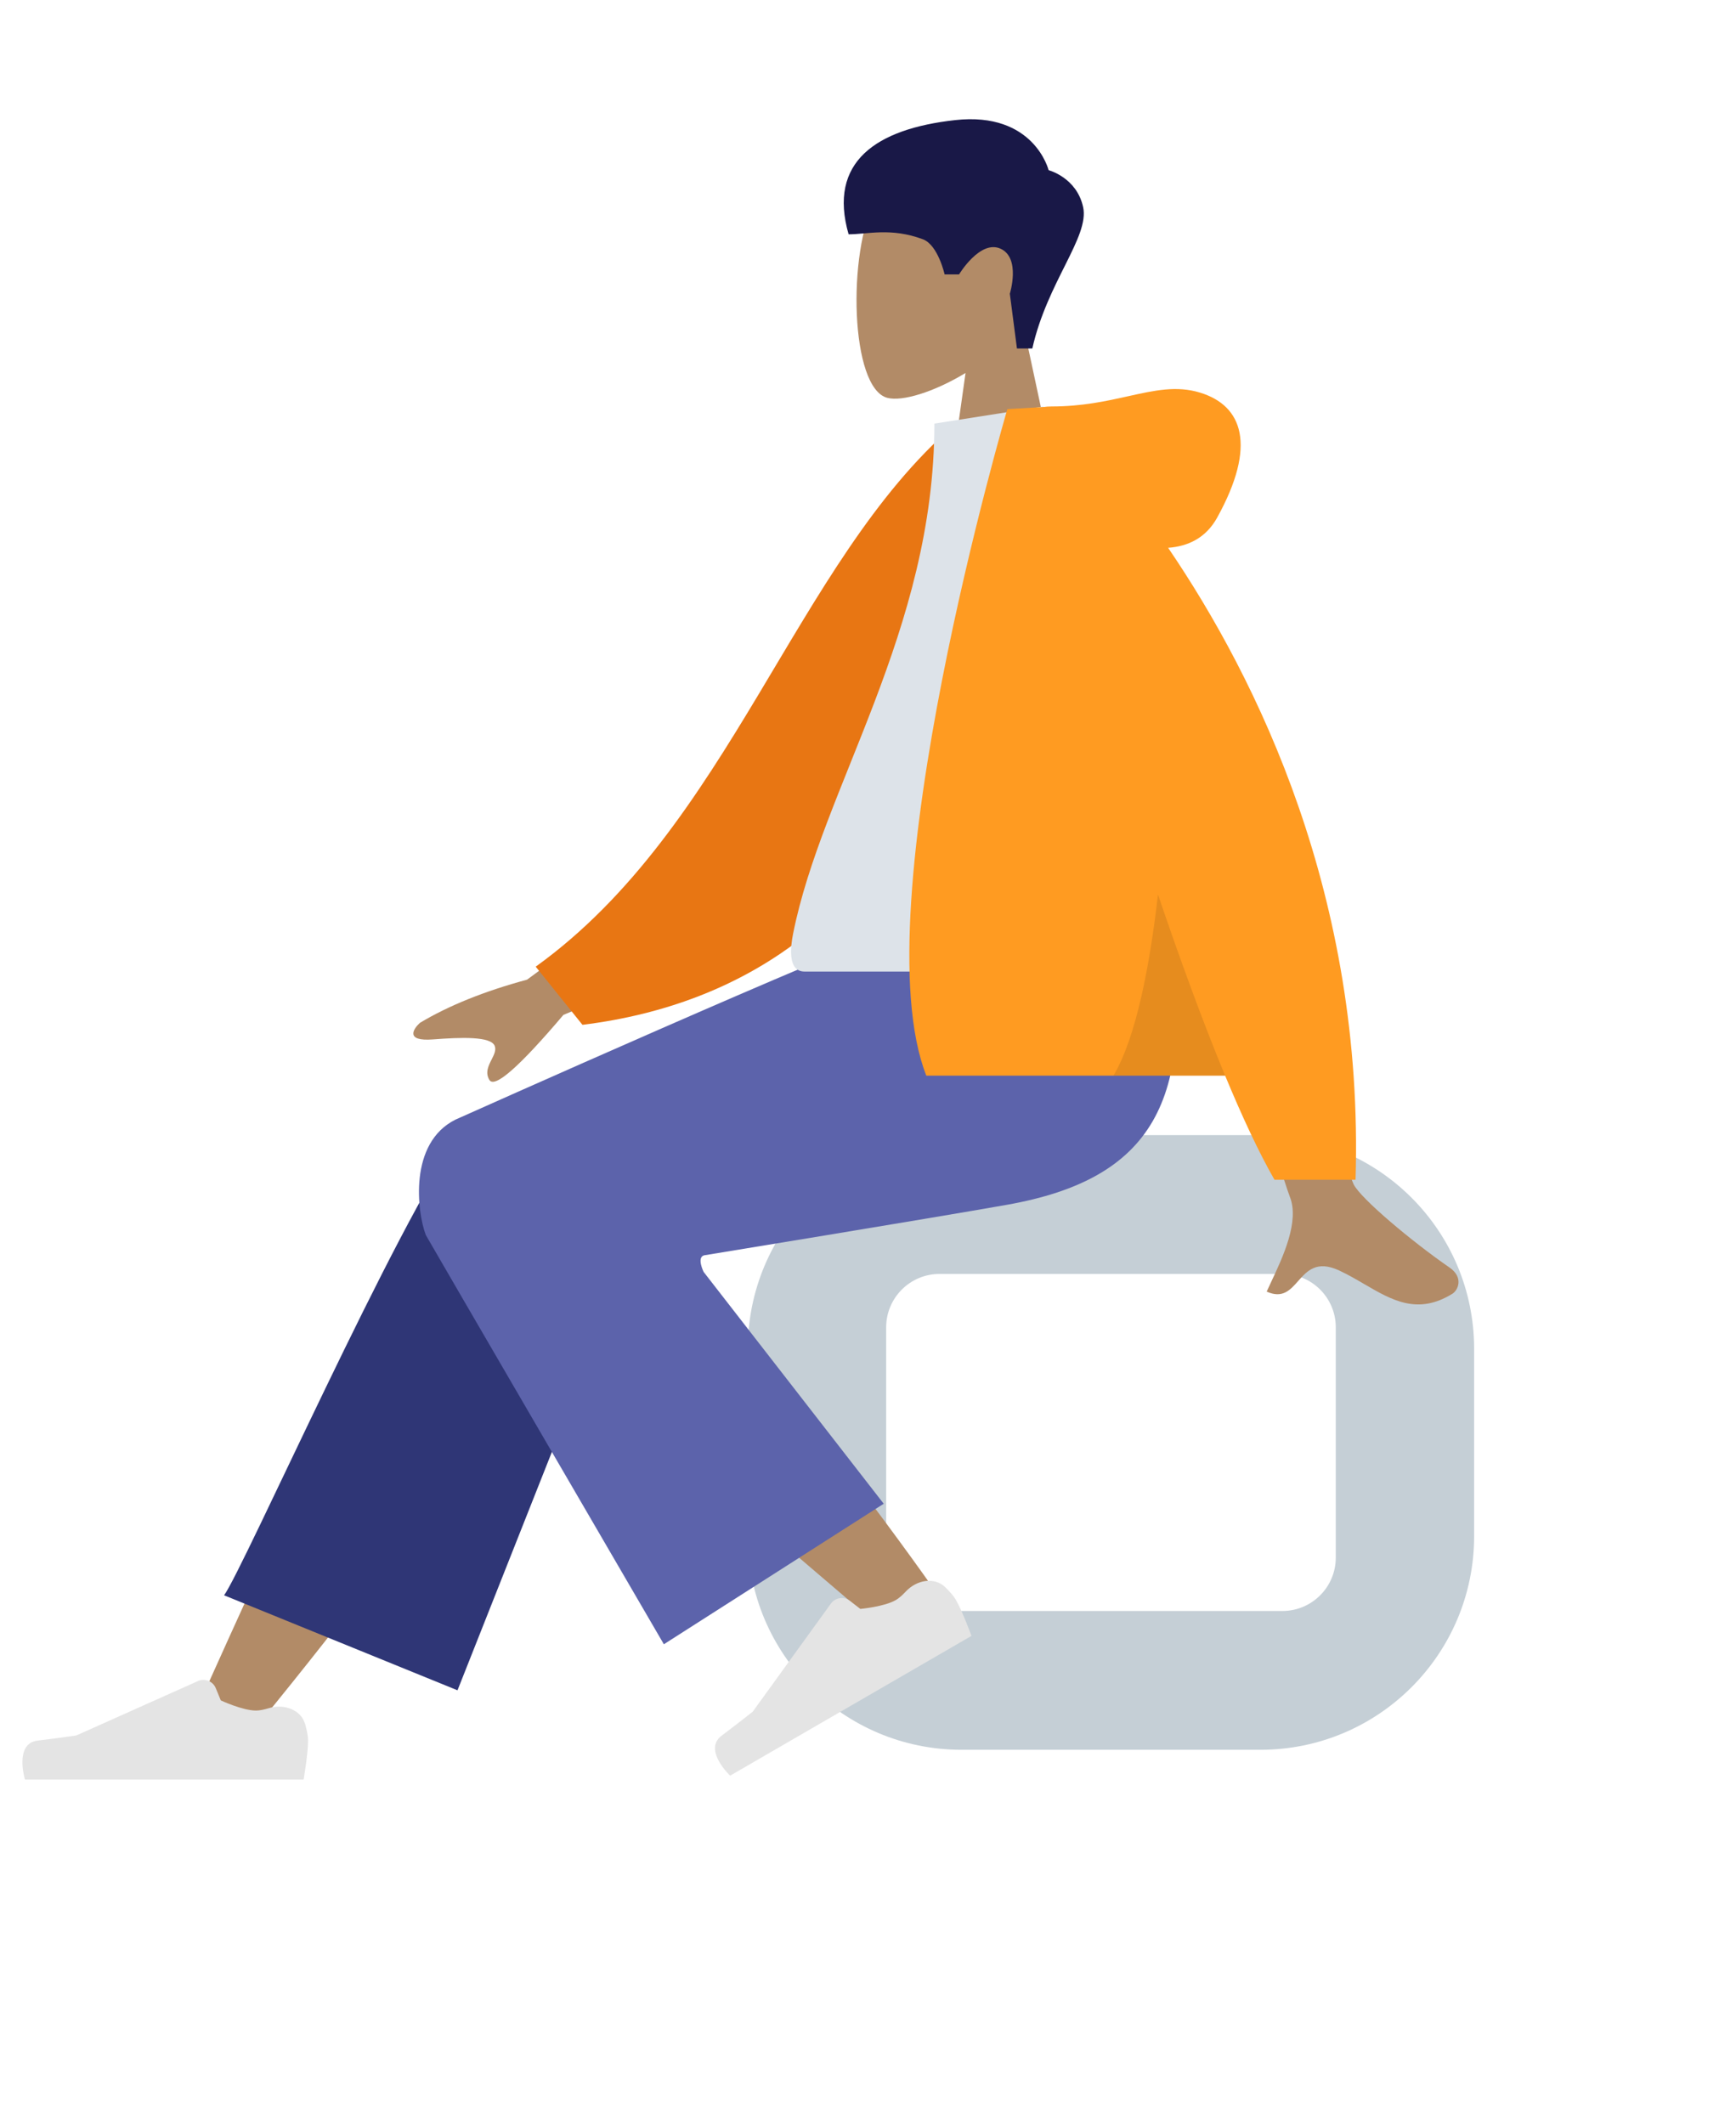
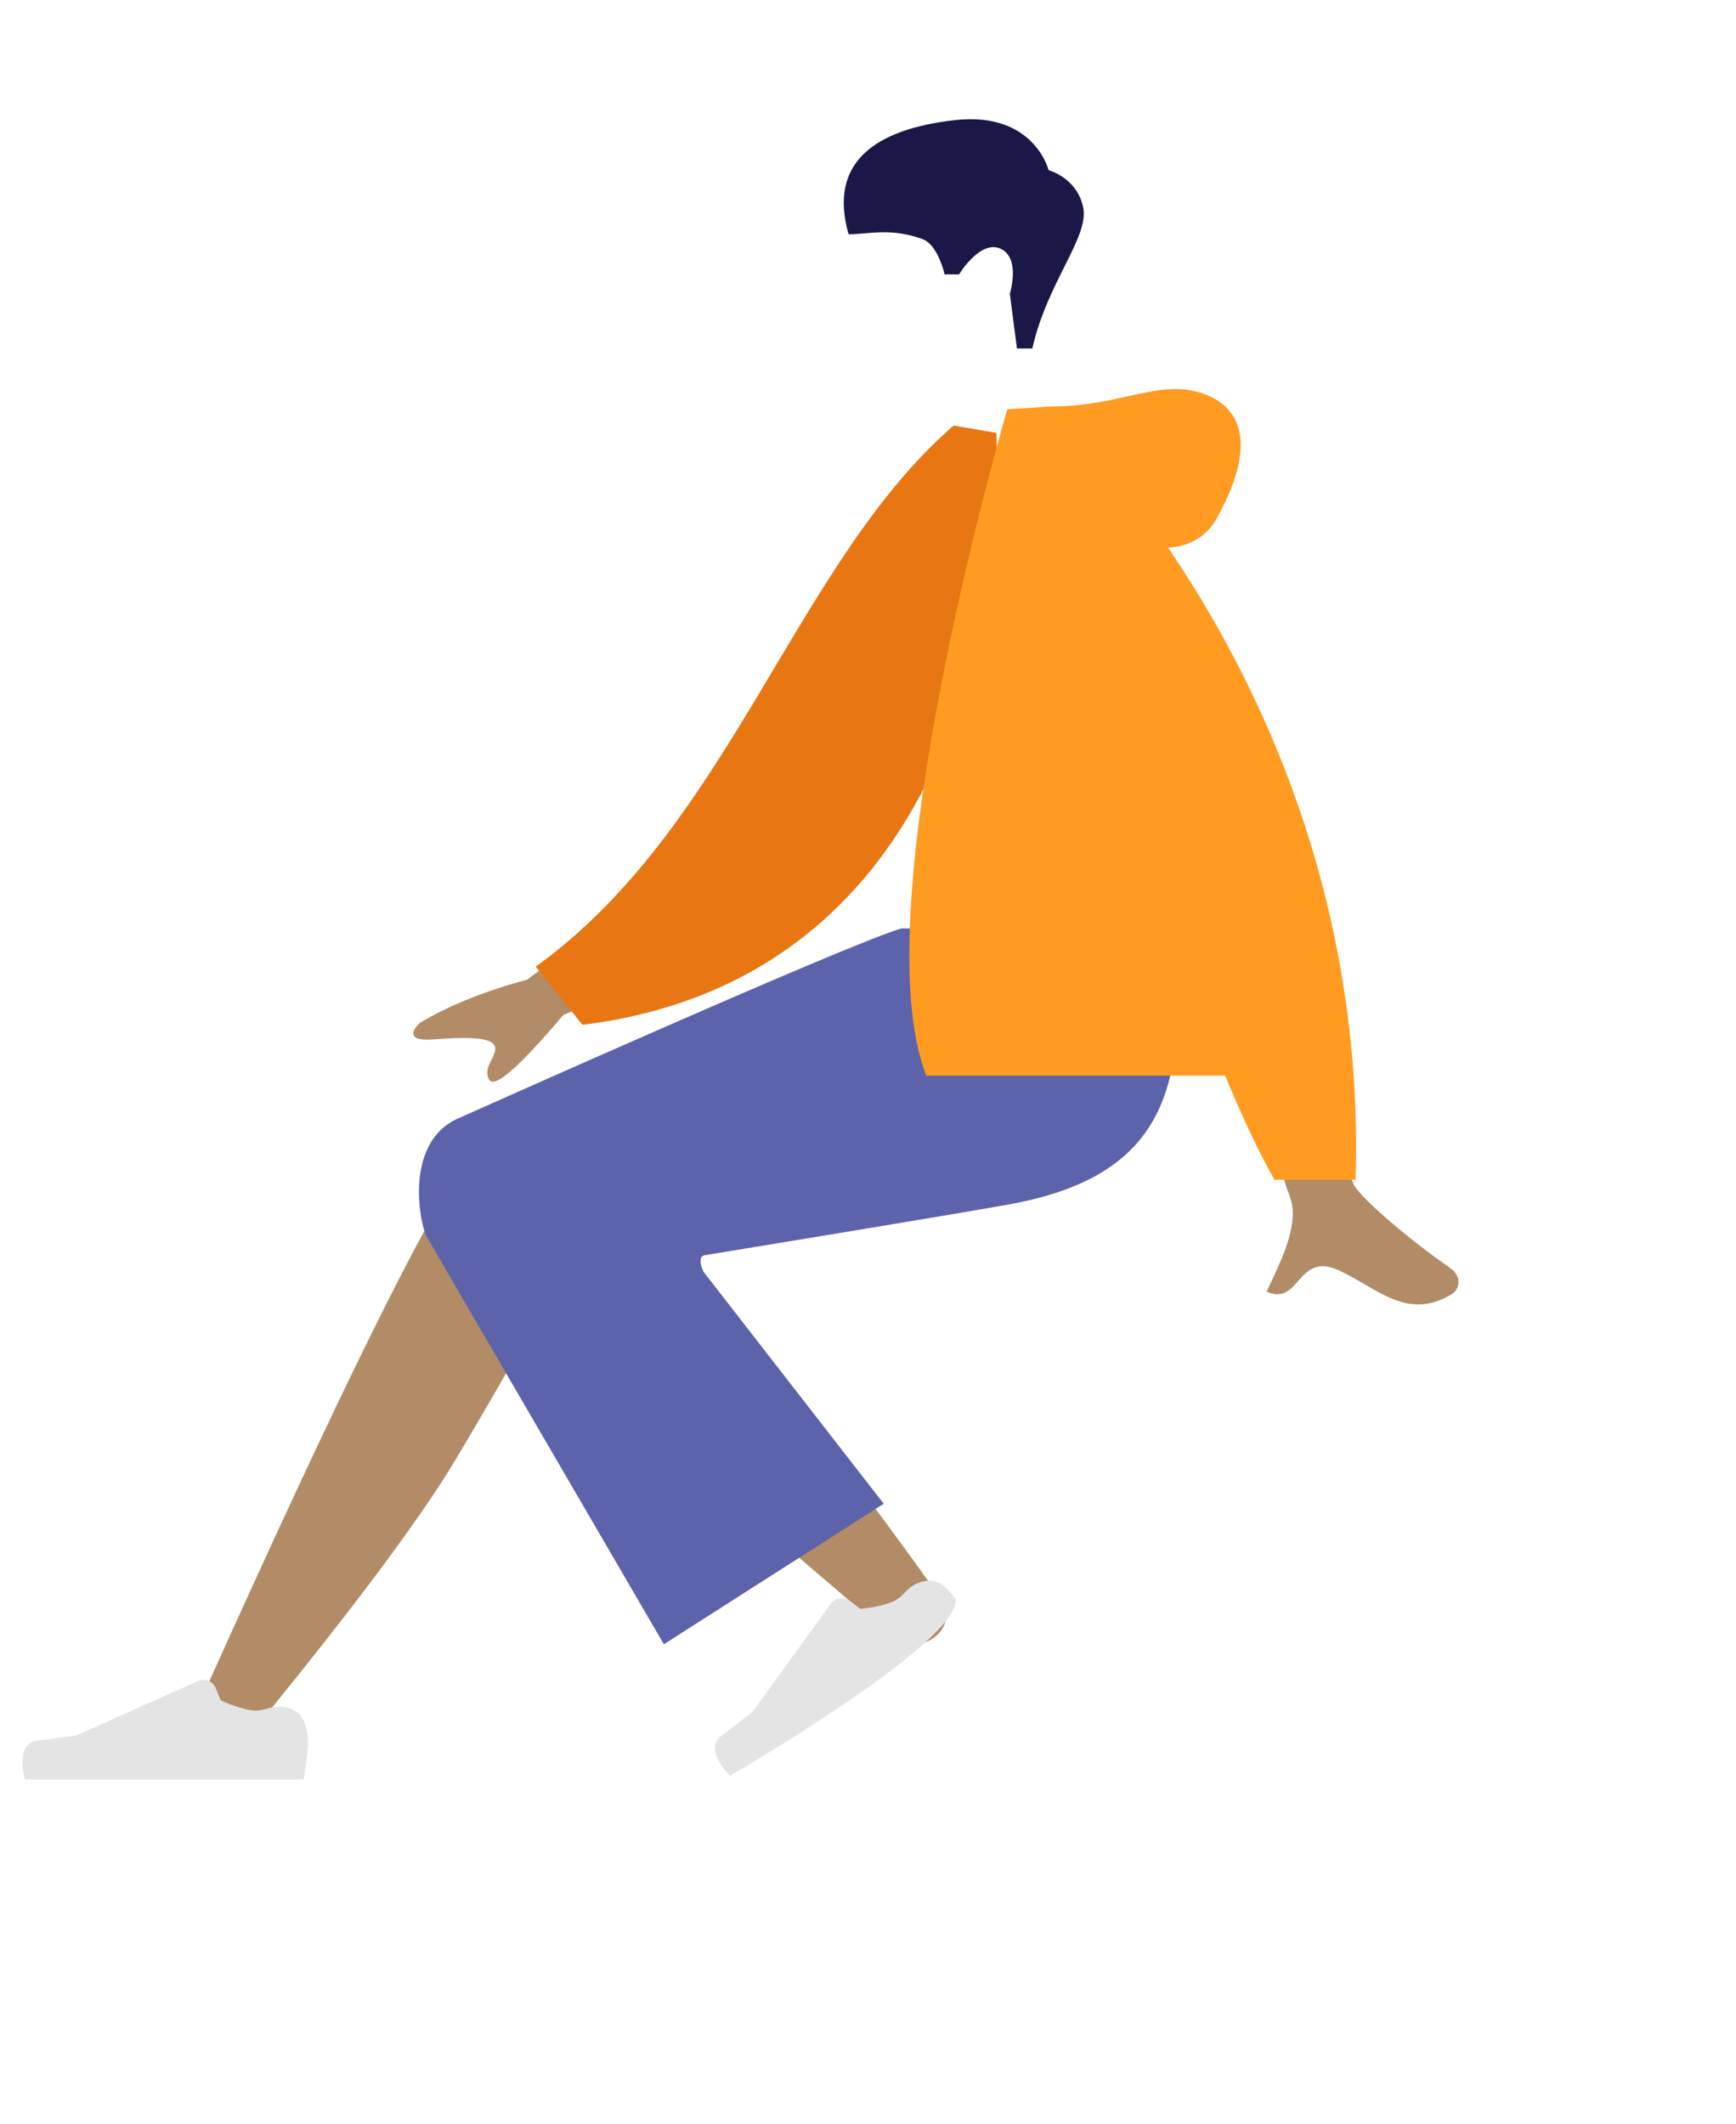
<svg xmlns="http://www.w3.org/2000/svg" width="130" height="159" viewBox="0 0 130 159" fill="none">
-   <path fill-rule="evenodd" clip-rule="evenodd" d="M72.304 27.924C69.908 29.372 67.554 30.072 66.449 29.786C63.678 29.07 63.423 18.902 65.567 14.894C67.711 10.886 78.733 9.138 79.289 17.08C79.482 19.837 78.328 22.297 76.623 24.304L79.68 38.595H70.8L72.304 27.924Z" fill="#B28B67" />
  <path fill-rule="evenodd" clip-rule="evenodd" d="M77.305 26.091C78.42 21.118 81.595 17.728 81.11 15.505C80.625 13.283 78.525 12.741 78.525 12.741C78.525 12.741 77.439 8.334 71.519 8.992C65.6 9.65 61.987 12.116 63.547 17.541C64.981 17.541 66.713 17.021 69.107 17.912C70.247 18.337 70.737 20.544 70.737 20.544H71.819C71.819 20.544 73.394 17.925 74.925 18.619C76.456 19.313 75.621 21.991 75.621 21.991L76.154 26.091H77.305Z" fill="#191847" />
-   <path fill-rule="evenodd" clip-rule="evenodd" d="M94.39 84.983C103.227 84.983 110.39 92.147 110.39 100.983V115C110.39 123.837 103.227 131 94.39 131H72C63.163 131 56 123.837 56 115V100.983C56 92.147 63.163 84.983 72 84.983H94.39ZM96.03 95.374C98.239 95.374 100.03 97.165 100.03 99.374V116.609C100.03 118.818 98.239 120.609 96.03 120.609H70.36C68.151 120.609 66.36 118.818 66.36 116.609V99.374C66.36 97.165 68.151 95.374 70.36 95.374H96.03Z" fill="#C5CFD6" />
  <path fill-rule="evenodd" clip-rule="evenodd" d="M19.311 129.144C26.606 120.21 31.542 113.586 34.119 109.273C38.531 101.889 42.142 95.318 43.282 92.808C45.999 86.822 37.026 84.019 34.995 86.811C31.921 91.037 25.356 104.334 15.3 126.702L19.311 129.144Z" fill="#B28B67" />
-   <path fill-rule="evenodd" clip-rule="evenodd" d="M34.26 126.547L47.836 92.27C50.739 86.022 36.717 81.915 34.583 84.823C29.738 91.424 18.223 117.467 16.78 119.434L34.26 126.547Z" fill="#2F3676" />
  <path fill-rule="evenodd" clip-rule="evenodd" d="M70.418 119.673C67.773 115.804 58.154 102.787 52.915 97.401C51.409 95.853 49.94 94.367 48.55 92.983C44.42 88.868 36.196 95.784 40.319 99.532C50.585 108.865 65.564 121.465 66.816 122.589C68.57 124.163 72.08 122.104 70.418 119.673Z" fill="#B28B67" />
-   <path fill-rule="evenodd" clip-rule="evenodd" d="M67.837 119.145C68.639 118.289 69.973 118.022 70.804 118.846C71.132 119.171 71.422 119.499 71.577 119.768C72.078 120.637 72.749 122.472 72.749 122.472C71.743 123.055 54.676 132.938 54.676 132.938C54.676 132.938 52.627 131.01 54.038 129.945C55.448 128.88 56.366 128.148 56.366 128.148L62.223 120.054C62.554 119.597 63.196 119.504 63.642 119.848L64.425 120.453C64.425 120.453 66.209 120.297 67.087 119.788C67.324 119.651 67.584 119.416 67.837 119.145Z" fill="#E4E4E4" />
+   <path fill-rule="evenodd" clip-rule="evenodd" d="M67.837 119.145C68.639 118.289 69.973 118.022 70.804 118.846C71.132 119.171 71.422 119.499 71.577 119.768C71.743 123.055 54.676 132.938 54.676 132.938C54.676 132.938 52.627 131.01 54.038 129.945C55.448 128.88 56.366 128.148 56.366 128.148L62.223 120.054C62.554 119.597 63.196 119.504 63.642 119.848L64.425 120.453C64.425 120.453 66.209 120.297 67.087 119.788C67.324 119.651 67.584 119.416 67.837 119.145Z" fill="#E4E4E4" />
  <path fill-rule="evenodd" clip-rule="evenodd" d="M20.138 127.883C21.261 127.544 22.552 127.981 22.86 129.112C22.982 129.557 23.07 129.986 23.07 130.297C23.07 131.301 22.736 133.227 22.736 133.227C21.576 133.227 1.868 133.227 1.868 133.227C1.868 133.227 1.054 130.529 2.807 130.314C4.56 130.099 5.719 129.926 5.719 129.926L14.825 125.854C15.34 125.624 15.944 125.865 16.158 126.387L16.535 127.303C16.535 127.303 18.157 128.063 19.171 128.063C19.444 128.063 19.785 127.99 20.138 127.883Z" fill="#E4E4E4" />
  <path fill-rule="evenodd" clip-rule="evenodd" d="M52.721 93.982C52.721 93.982 69.647 91.217 75.395 90.2C86.319 88.268 89.504 82.372 87.621 69.509L67.494 69.509C63.499 70.666 34.108 83.822 34.108 83.822C30.583 85.577 31.239 90.753 31.884 92.458C31.923 92.562 49.713 123.1 49.713 123.1L66.177 112.58L52.69 95.222C52.69 95.222 52.156 94.143 52.721 93.982Z" fill="#5C63AB" />
  <path fill-rule="evenodd" clip-rule="evenodd" d="M39.469 73.343L51.271 64.651L53.88 71.12L42.193 75.98C38.887 79.875 37.039 81.498 36.648 80.851C36.318 80.305 36.576 79.794 36.813 79.323C36.998 78.956 37.171 78.614 37.044 78.299C36.753 77.579 34.533 77.655 32.429 77.817C30.325 77.98 30.938 77.041 31.445 76.577C33.593 75.288 36.268 74.21 39.469 73.343ZM101.363 88.66C100.278 86.454 96.586 64.951 96.586 64.951L88.854 64.981C88.854 64.981 96.015 88.168 96.586 89.587C97.328 91.43 96.068 94.108 95.214 95.923C95.082 96.204 94.96 96.464 94.856 96.698C96.041 97.23 96.61 96.587 97.21 95.909C97.888 95.144 98.605 94.334 100.293 95.121C100.946 95.426 101.563 95.786 102.166 96.137C104.249 97.352 106.163 98.467 108.766 96.856C109.179 96.601 109.631 95.639 108.538 94.888C105.816 93.015 101.893 89.739 101.363 88.66Z" fill="#B28B67" />
  <path fill-rule="evenodd" clip-rule="evenodd" d="M74.613 32.409L71.413 31.859C59.543 42.144 54.667 61.904 40.116 72.371L43.618 76.725C68.861 73.59 75.118 49.489 74.613 32.409Z" fill="#E87613" />
-   <path fill-rule="evenodd" clip-rule="evenodd" d="M88.56 72.737C88.56 72.737 69.317 72.737 60.251 72.737C58.957 72.737 59.201 70.863 59.388 69.918C61.546 59.007 69.971 47.246 69.971 31.715L78.136 30.431C84.891 41.326 87.226 54.74 88.56 72.737Z" fill="#DDE3E9" />
  <path fill-rule="evenodd" clip-rule="evenodd" d="M91.743 80.53C93.015 83.595 94.263 86.269 95.439 88.323H101.51C102.163 67.14 94.167 50.84 87.475 41.012C88.961 40.905 90.302 40.282 91.15 38.748C94.135 33.346 93.057 30.372 89.867 29.395C88.113 28.857 86.464 29.224 84.489 29.663C82.873 30.023 81.04 30.43 78.754 30.431C78.753 30.431 78.752 30.431 78.751 30.431C78.53 30.431 78.328 30.445 78.145 30.474L75.436 30.629C75.436 30.629 64.434 68.025 69.367 80.53H91.743Z" fill="#FF9B21" />
-   <path fill-rule="evenodd" clip-rule="evenodd" d="M91.743 80.53C90.074 76.508 88.362 71.815 86.715 66.968C86.102 72.306 85.08 77.667 83.38 80.53H91.743Z" fill="black" fill-opacity="0.1" />
</svg>